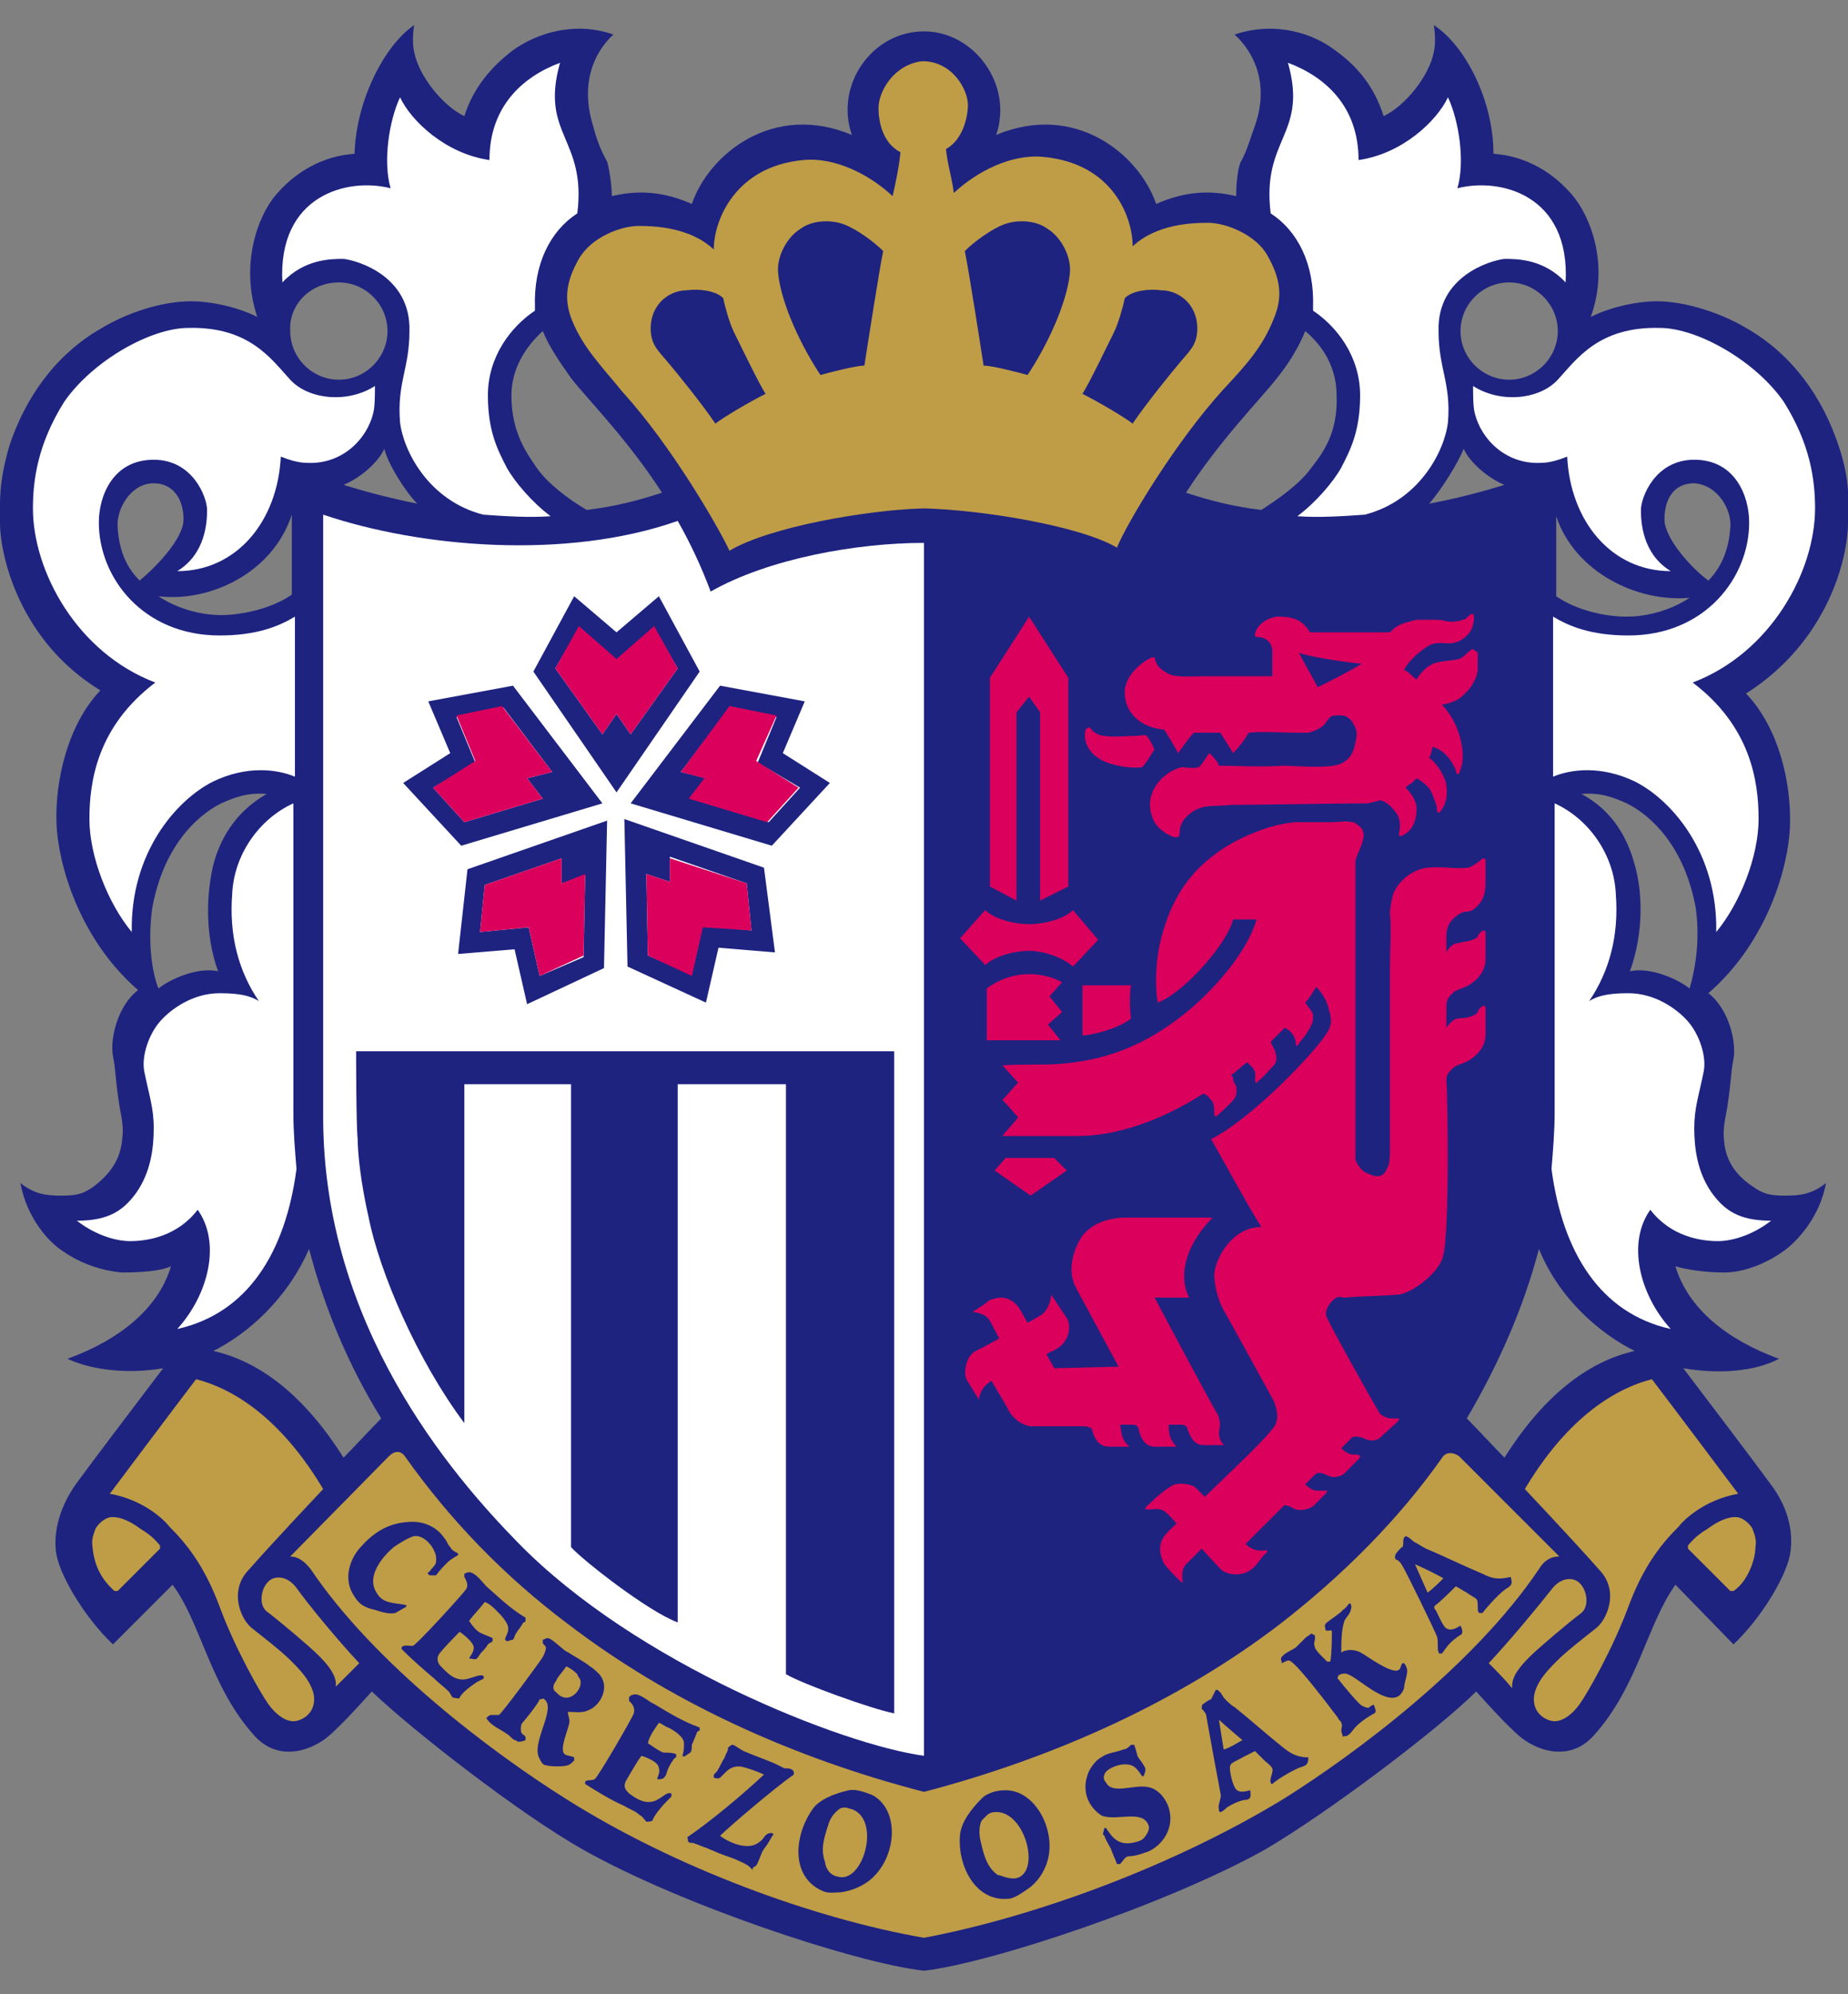
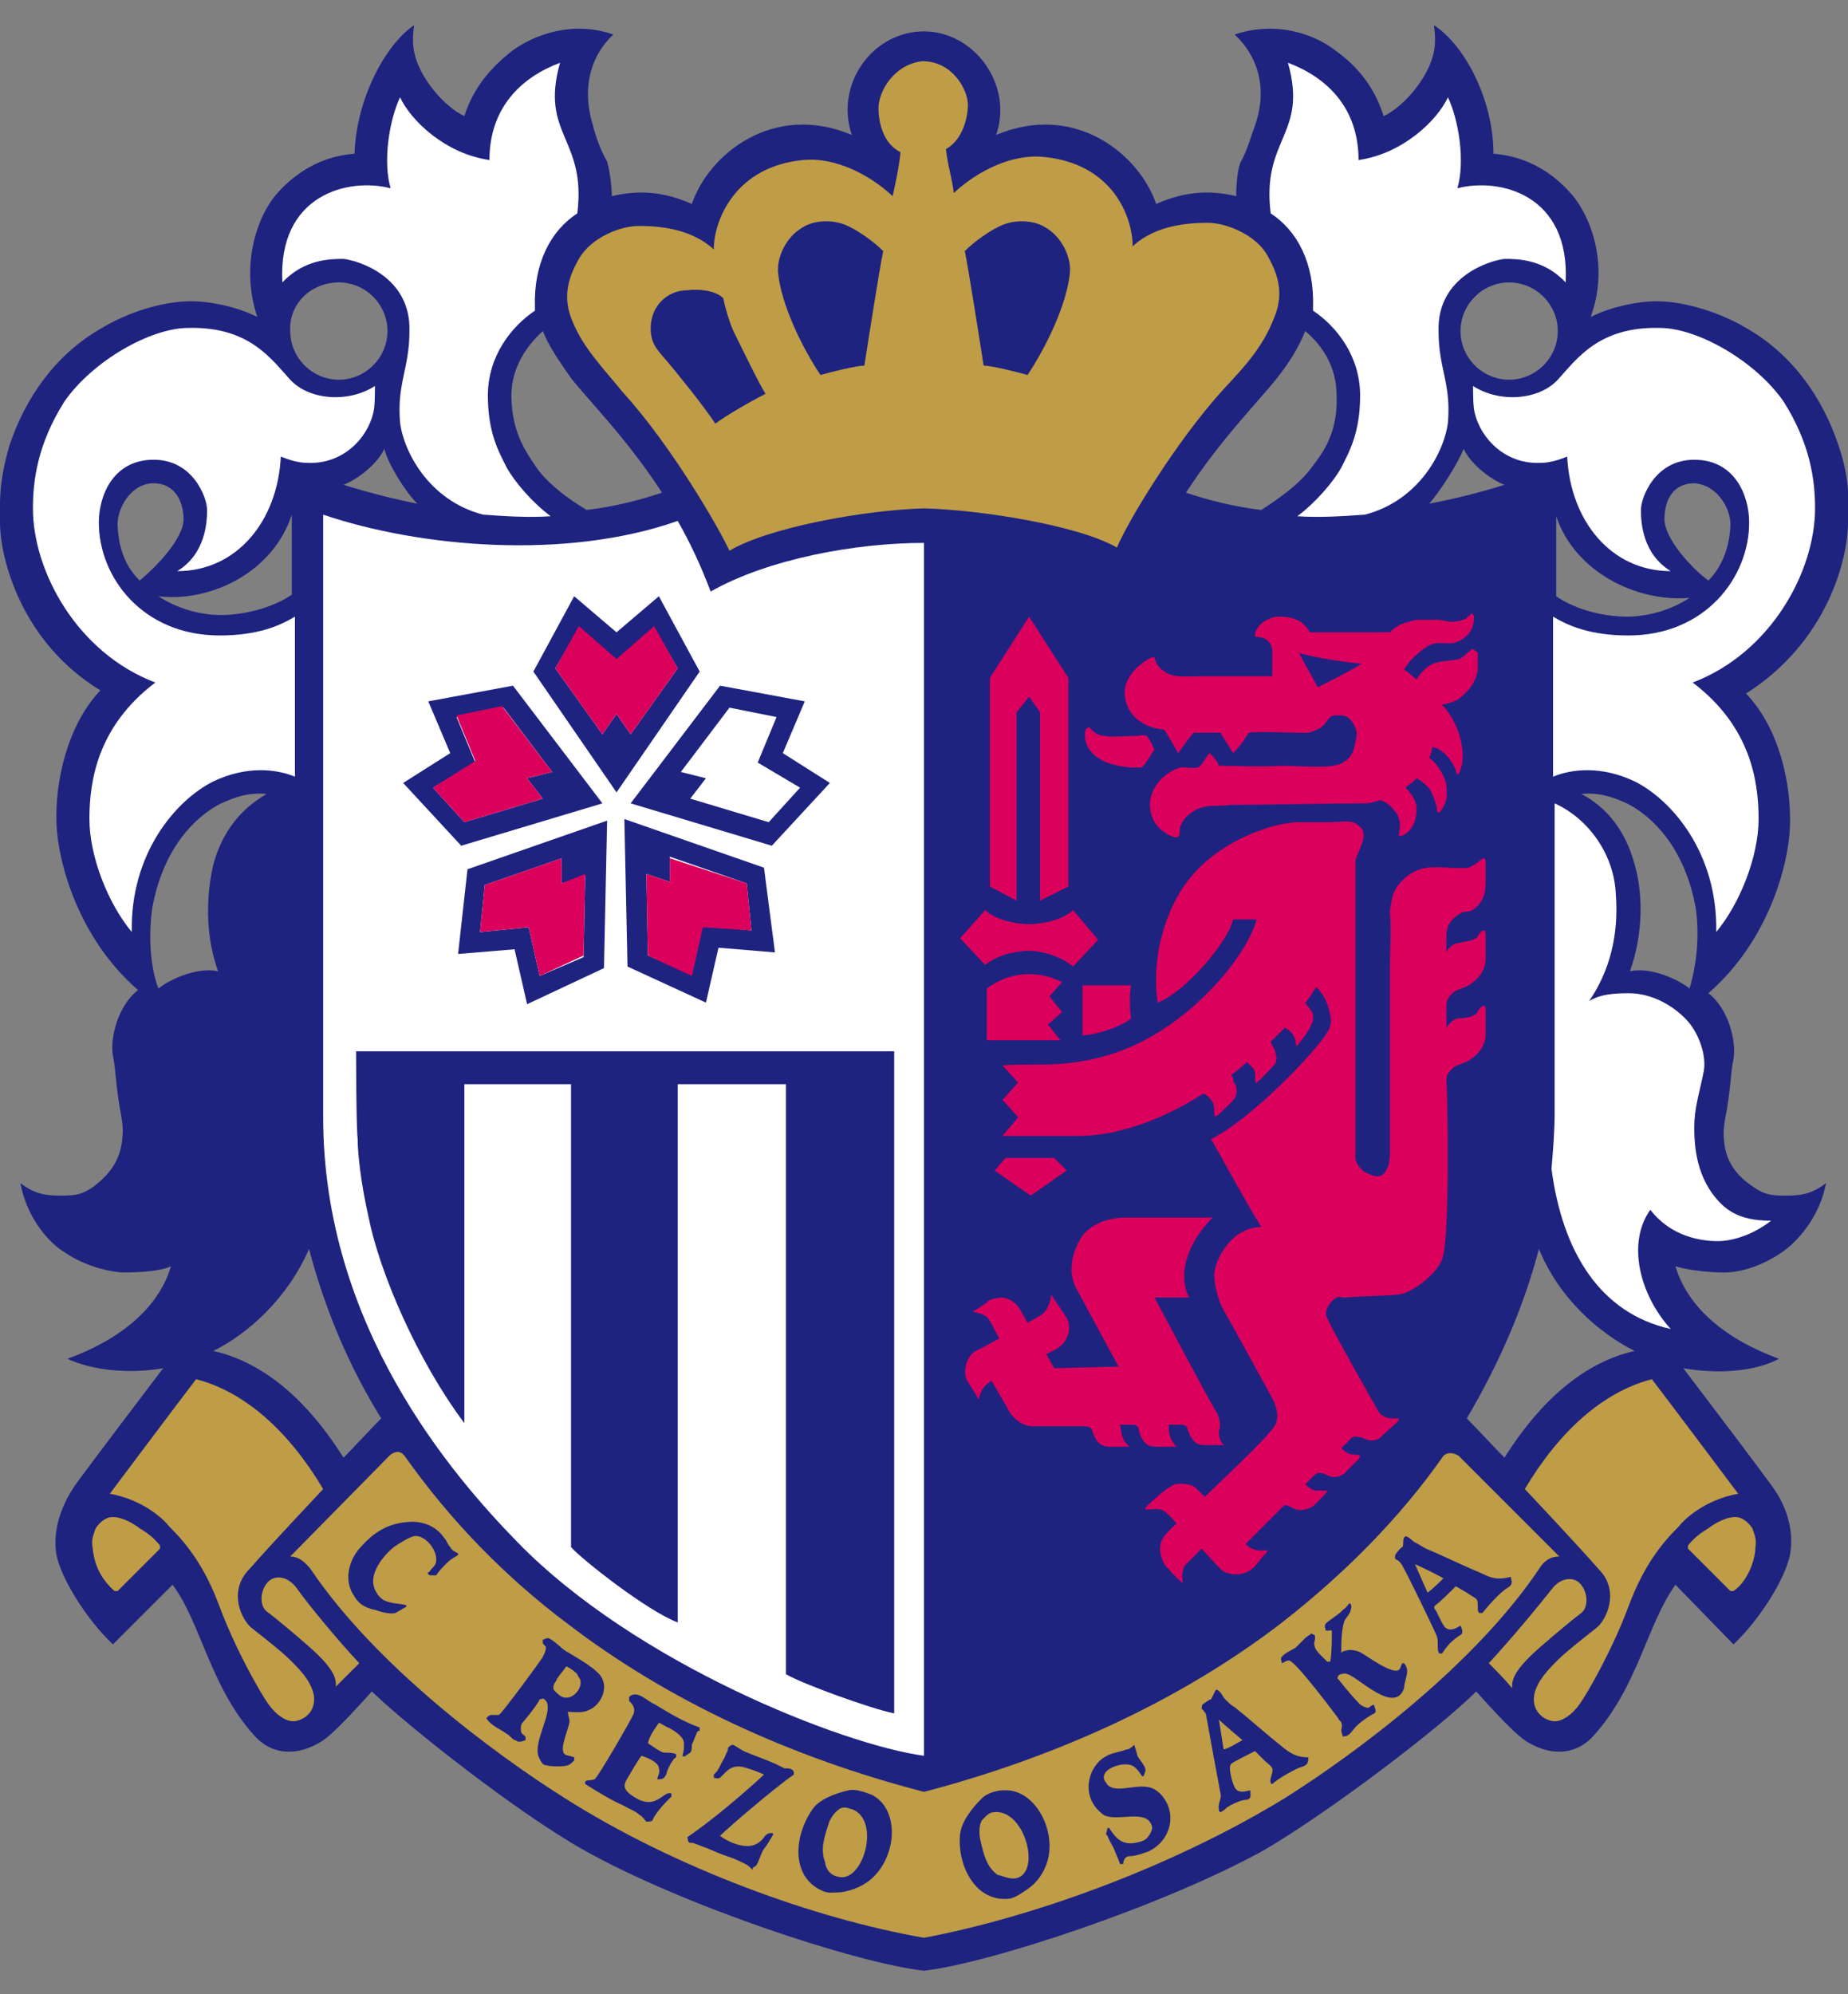
<svg xmlns="http://www.w3.org/2000/svg" version="1.1" id="グループ_6" x="0px" y="0px" viewBox="0 0 117.8 127.1" style="enable-background:new 0 0 117.8 127.1;" xml:space="preserve">
  <rect x="0" y="0" width="117.8" height="127.1" fill="#808080" stroke="none" />
  <style type="text/css">
	.st0{fill:#1E2380;}
	.st1{fill:#BF9C46;}
	.st2{fill:#FFFFFF;}
	.st3{fill:#DA005C;}
</style>
  <g>
    <g>
      <path class="st0" d="M117.8,33.3c0-1.3,0.2-2.5-0.6-4.9c-1-3-2.9-5.8-5.9-7.5c-1.5-0.9-3.8-1.7-5.7-1.7c-1.1,0-2.8,0.3-4.2,1    c1.2-3.3,0-6.4-1.2-7.8c-0.7-0.8-2.3-2.4-5-2.6c0-3.4-1.8-6.9-3.8-8.2c0.1,0.6,0.1,1.3,0,1.7c-0.3,1.6-1.9,3.5-3.2,4.1    c-0.6-1.9-1.7-3.2-3.1-4.2c-1.3-1-3.7-1.9-6.4-1C80,3.4,80.9,5.4,80,8c-0.3,0.8-0.5,1.6-0.9,2.3c-0.2,0.4-0.3,1.4-0.3,2.2    c-1.7-0.4-3.3-0.3-5.1,0.5c-1.1-3.2-5.2-6.5-10.2-4.4c1.1-3.2-1.4-6.6-4.6-6.6c-3.3,0-5.7,3.4-4.6,6.6c-5-2.1-9.1,1.2-10.2,4.4    c-1.8-0.8-3.4-0.9-5.1-0.5c0-0.8-0.2-1.9-0.3-2.2C38.3,9.6,38,8.8,37.8,8c-0.8-2.6,0-4.6,1.3-5.8c-2.6-0.9-5,0-6.4,1    c-1.3,1-2.5,2.3-3.1,4.2c-1.3-0.6-2.9-2.5-3.2-4.1c-0.1-0.4-0.1-1.1,0-1.7c-1.9,1.3-3.7,4.8-3.8,8.2c-2.7,0.2-4.3,1.8-5,2.6    c-1.2,1.4-2.3,4.5-1.2,7.8c-1.4-0.7-3.1-1-4.2-1c-2,0-4.2,0.8-5.7,1.7c-3,1.7-4.9,4.5-5.9,7.5C-0.1,30.8,0,32,0,33.3    c0,2.2,1.3,7.6,6.4,10.7c-2.1,2.2-2.9,5.8-2.8,8.5c0.1,2.5,1.4,7.3,5.2,10.6c-1.3,1-1.8,3.1-1.6,4.2c0.2,1,0.1,1.1,0.4,3.1    c0.1,0.6,0.3,1.4,0.2,2.1C7.7,74,6.9,74.9,6,75.6c-0.7,0.5-1.1,0.6-2.1,0.6c-1,0-1.7-0.1-2.6-0.8c0.4,2.2,1.8,3.8,2.8,4.4    c1,0.7,2.4,1.2,3.7,1.3c1.2,0,2.5-0.1,3.1-0.4c-0.8,2.7-3.3,4.7-6.6,5.9c1.5,0.7,3.8,1,6.1,0.6c-1.6,2.1-4.7,6.2-5.5,7.3    c-1.3,1.8-1.5,3.5-1.3,4.6c0.3,1.5,1.9,4.1,3.6,5.7L11,101c1.8,2.4,2.4,6.5,5.2,9.6c1.6,1.8,3.8,0.9,4.8,0    c0.7-0.6,1.9-1.9,2.7-2.8c2.5,2.4,9.4,7.8,13.5,10.1c6.2,3.5,17.3,7.2,21.7,7.7c4.3-0.5,15.4-4.2,21.7-7.7    c4.1-2.4,11.1-7.7,13.5-10.1c0.8,0.9,2,2.2,2.7,2.8c1,0.9,3.2,1.8,4.8,0c2.8-3.1,3.4-7.1,5.2-9.6l3.7,3.8c1.7-1.6,3.3-4.2,3.6-5.7    c0.2-1.1,0.1-2.8-1.3-4.6c-0.8-1.1-3.9-5.2-5.5-7.3c2.3,0.4,4.6,0.2,6.1-0.6c-3.3-1.2-5.8-3.2-6.6-5.9c0.6,0.2,1.9,0.4,3.1,0.4    c1.3,0,2.7-0.6,3.7-1.3c0.9-0.6,2.4-2.2,2.8-4.4c-0.9,0.7-1.6,0.8-2.6,0.8c-1,0-1.4-0.1-2.1-0.6c-0.9-0.6-1.7-1.5-1.8-2.9    c-0.1-0.8,0.1-1.5,0.2-2.1c0.3-2,0.2-2.1,0.4-3.1c0.2-1.1-0.3-3.2-1.6-4.2c3.8-3.3,5.1-8.1,5.2-10.6c0.1-2.8-0.7-6.3-2.8-8.5    C116.5,40.9,117.8,35.6,117.8,33.3z M21.6,18c1.7,0,3.1,1.4,3.1,3.1c0,1.7-1.4,3.1-3.1,3.1c-1.7,0-3.1-1.4-3.1-3.1    C18.4,19.4,19.8,18,21.6,18z M18.6,32.8l0,5.1c-1.3,0.9-3.2,1.3-4.5,1.3c-1.3,0-2.8-0.4-4-1.2C13.4,38.4,17.4,36.5,18.6,32.8z     M7.5,33.6c-0.1-1.1,0.8-2.8,2.3-2.8c1.3,0,1.9,1.1,1.9,2.3c0,1.2-1.7,3-2.8,3.9C8.2,36.3,7.6,35.3,7.5,33.6z M10.1,63    c-0.4-1-0.7-2.9-0.4-5.1c0.7-3.9,2.8-5.9,4.4-6.7c0.9-0.4,1.7-0.7,2.9-0.6c-2.1,1.2-3,3-3.4,4.5c-0.4,1.7-0.6,4.3,0.3,6.8    C12.5,61.6,10.7,62.5,10.1,63z M21.9,92.9c-2.4-3.8-5.2-6.1-8.3-6.8c2.2-1.1,4.7-3.3,6.1-6.5c1,3.8,2.5,7.4,4.6,10.8    C23.6,91.1,22.5,92.3,21.9,92.9z M21.9,30.9c1-0.4,2.2-1.4,2.6-2.3c0.2,0.9,1.3,2.7,2.1,3.5C25.1,31.8,23.5,31.4,21.9,30.9z     M37.4,32.5c-1.2-0.7-2.5-1.7-3.2-2.7c-0.6-0.9-1.6-2.2-1.6-4.6c0-1.7,0.9-3.1,2-4.1c0.4,1,1.1,2,1.8,3c1.1,1.4,3.6,3.9,5.8,7.3    C40.7,31.9,39.1,32.3,37.4,32.5z M83.6,29.8c-0.7,1-2.1,2-3.2,2.7c-1.7-0.2-3.3-0.6-4.8-1.1c2.2-3.4,4.7-5.9,5.8-7.3    c0.8-1,1.4-2,1.8-3c1.2,1,2,2.4,2,4.1C85.3,27.6,84.3,28.9,83.6,29.8z M107.7,38.1c-1.2,0.8-2.7,1.2-4,1.2c-1.4,0-3.2-0.4-4.5-1.3    l0-5.1C100.4,36.5,104.4,38.4,107.7,38.1z M96.2,18c1.7,0,3.1,1.4,3.1,3.1c0,1.7-1.4,3.1-3.1,3.1c-1.7,0-3.1-1.4-3.1-3.1    C93.1,19.4,94.5,18,96.2,18z M93.3,28.6c0.4,0.9,1.6,1.9,2.6,2.3c-1.6,0.5-3.2,0.9-4.8,1.2C91.9,31.2,93,29.4,93.3,28.6z     M95.9,92.9c-0.6-0.6-1.7-1.8-2.4-2.5c2-3.4,3.6-7,4.6-10.8c1.3,3.2,3.9,5.4,6.1,6.5C101.1,86.8,98.3,89.1,95.9,92.9z M107.7,63    c-0.6-0.5-2.4-1.4-3.8-1.1c0.9-2.5,0.8-5.1,0.3-6.8c-0.4-1.5-1.3-3.4-3.4-4.5c1.2-0.1,2,0.2,2.9,0.6c1.6,0.8,3.7,2.8,4.4,6.7    C108.4,60.1,108,62,107.7,63z M110.3,33.6c-0.1,1.6-0.7,2.7-1.4,3.4c-1.1-0.8-2.8-2.7-2.8-3.9c0-1.3,0.6-2.3,1.9-2.3    C109.5,30.9,110.4,32.5,110.3,33.6z" />
      <g>
        <path class="st1" d="M58.9,32.4c3.7,0.1,9.9,1.1,12.3,2.5c0.6-1.5,3.7-6.7,6.8-10.1c1.4-1.5,2.5-2.7,3.2-4.5     c0.6-1.4,0.4-2.6-0.4-4c-0.7-1.3-2.6-2.1-3.8-2.1c-1.1,0-3.3,0.1-4.8,1.5c0-1.9-1.3-5.3-5.7-5.7c-2-0.2-4.2,0.9-5.7,2.3     c-0.1-0.9-0.4-1.8-0.5-2.8c1.1-0.6,1.4-2.1,1.4-2.8c0-1-1-2.8-2.9-2.8C57,4.1,56,5.8,56,6.9c0,0.7,0.2,2.2,1.4,2.8     c-0.1,1-0.3,1.9-0.5,2.8c-1.5-1.4-3.7-2.5-5.7-2.3c-4.3,0.4-5.7,3.8-5.7,5.7c-1.5-1.4-3.7-1.5-4.8-1.5c-1.1,0-3,0.7-3.8,2.1     c-0.8,1.4-1,2.6-0.4,4c0.7,1.7,1.9,2.9,3.2,4.5c3.1,3.4,6.1,8.6,6.8,10.1C49,33.6,55.2,32.5,58.9,32.4z" />
        <g>
          <path class="st0" d="M56.3,16c-0.6-0.6-1.7-1.4-2.5-1.7c-0.8-0.3-2-0.3-2.8,0.3c-0.8,0.5-1.5,1.7-1.4,2.8c0.2,2,1.5,4.7,2.7,6.5      c0.7-0.2,2.3-0.6,2.8-0.6C55.3,22,56.1,16.9,56.3,16z" />
          <path class="st0" d="M61.5,16c0.6-0.6,1.7-1.4,2.5-1.7c0.8-0.3,2-0.3,2.8,0.3c0.8,0.5,1.5,1.7,1.4,2.8c-0.2,2-1.5,4.7-2.7,6.5      c-0.7-0.2-2.3-0.6-2.8-0.6C62.5,22,61.7,16.9,61.5,16z" />
          <path class="st0" d="M46.1,19c0.1,0.5,0.4,1.6,0.7,2.2c0.3,0.6,1.6,3.3,2,3.9c-1,0.5-2.7,1.5-3.2,1.9c-0.8-1.2-2.5-3.3-3.1-4      c-0.6-0.7-0.9-1-1-1.7c-0.2-1.7,1-2.8,2.3-2.8C44.5,18.4,45.6,18.5,46.1,19z" />
-           <path class="st0" d="M71.7,19c-0.1,0.5-0.4,1.6-0.7,2.2c-0.3,0.6-1.6,3.3-2,3.9c1,0.5,2.7,1.5,3.2,1.9c0.8-1.2,2.5-3.3,3.1-4      c0.6-0.7,0.9-1,1-1.7c0.2-1.7-1-2.8-2.3-2.8C73.3,18.4,72.2,18.5,71.7,19z" />
        </g>
      </g>
      <g>
        <g>
          <path class="st1" d="M22.9,106c-1.4-1.5-3.3-3.8-4-4.8c-0.6-0.8-1.4-0.8-1.8-0.4c-0.5,0.5-0.6,1.5-0.1,1.9      c0.8,0.6,2.7,2.2,3.3,2.8c0.6,0.6,1.2,1.3,1.1,2C21.9,107,22.5,106.4,22.9,106z" />
          <path class="st1" d="M20.6,94.9c-2.2-3.7-5-6.2-8.1-7c-1,1.3-5.5,7.3-5.5,7.3c2.2,0.4,3.5,1.7,3.8,2.1c1,1,2.2,2.4,3.2,5.1      c1,2.7,2.6,5.5,3.1,6.2c0.5,0.7,1.1,1.1,1.6,1.1c0.5,0,1.5-0.5,1.3-1.7c-0.2-0.9-0.9-1.6-1.5-2.2c-0.6-0.6-1.9-1.6-2.4-2      c-0.7-0.5-1.6-2.4-0.2-3.8C17.3,98.4,20.6,94.9,20.6,94.9z" />
          <path class="st1" d="M7.3,101.4c0,0,0.1,0,0.2,0l2.7-2.7c0,0,0-0.1,0-0.2c-0.4-0.5-0.8-0.8-1.3-1.1c-0.4-0.3-1.2-0.8-1.9-0.7      c-0.4,0.1-0.7,0.4-0.9,0.7c-0.1,0.3-0.3,0.7-0.2,1.2C6,99.8,6.5,100.7,7.3,101.4z" />
          <path class="st1" d="M94.9,106c1.4-1.5,3.3-3.8,4-4.7c0.6-0.8,1.4-0.8,1.8-0.4c0.5,0.5,0.6,1.5,0.1,1.9      c-0.8,0.6-2.7,2.2-3.3,2.8c-0.6,0.6-1.2,1.3-1.1,2C95.9,107,95.3,106.4,94.9,106z" />
          <path class="st1" d="M97.2,94.9c2.2-3.7,5-6.2,8.1-7c1,1.3,5.5,7.3,5.5,7.3c-2.2,0.4-3.5,1.7-3.8,2.1c-1,1-2.2,2.4-3.2,5.1      c-1,2.7-2.6,5.5-3.1,6.2c-0.5,0.7-1.1,1.1-1.6,1.1c-0.5,0-1.5-0.5-1.3-1.7c0.2-0.9,0.9-1.6,1.5-2.2c0.6-0.6,1.9-1.6,2.4-2      c0.7-0.5,1.6-2.4,0.2-3.8C100.5,98.4,97.2,94.9,97.2,94.9z" />
          <path class="st1" d="M110.5,101.4c0,0-0.1,0-0.2,0l-2.7-2.7c0,0,0-0.1,0-0.2c0.4-0.5,0.8-0.8,1.3-1.1c0.4-0.3,1.2-0.8,1.9-0.7      c0.4,0.1,0.7,0.4,0.9,0.7c0.1,0.3,0.3,0.7,0.2,1.2C111.9,99.4,111.4,100.8,110.5,101.4z" />
          <path class="st1" d="M58.9,123.5c6.9-1.3,15.8-4.5,23-8.9c4.6-2.9,12.1-8.5,16.2-14.6c0.3-0.5,0.7-0.8,1.3-0.8L93,92.8      c-0.3-0.2-0.7-0.3-1,0l0,0c-2.8,4-6.4,7.6-10.4,10.7c-6.4,4.9-14.3,8.5-22.7,10.7c-8.5-2.2-16.3-5.8-22.7-10.7      c-4-3-7.5-6.6-10.4-10.7l0,0c-0.3-0.4-0.7-0.3-1,0l-6.3,6.4c0.5,0,0.9,0.3,1.3,0.8c4.1,6.1,11.6,11.7,16.2,14.6      C43.1,119.1,52,122.3,58.9,123.5z" />
        </g>
        <g>
          <path class="st0" d="M23.9,102.6c0.3,0.1,0.9,0.3,1.3,0.2c0,0,0.7-0.4,0.7-0.4c0,0,0-0.1,0-0.1c-0.4-0.1-1-0.1-1.4-0.3      c-0.2-0.1-0.4-0.3-0.5-0.5c-0.7-1.1,0.5-2.4,1.1-2.9c0.3-0.2,0.9-0.6,1.3-0.7c0.7-0.1,1.5,0.9,1.4,1.6c0,0.2-0.2,0.4-0.3,0.5      c-0.1,0.1-0.1,0.2-0.2,0.2c-0.1,0.1,0.1,0.2,0.1,0.2c0.1,0,0.3,0,0.4,0c0.2-0.3,0.5-0.6,0.7-0.8c0.3-0.3,0.6-0.4,0.7-0.5      c0,0,0-0.1,0-0.1c-0.2-0.1-0.4-0.2-0.5-0.4c-0.2-0.2-0.2-0.4-0.4-0.6c-0.4-0.6-1.2-1.1-2.3-1c-1.5,0.1-2.4,0.9-3.1,1.7      c-0.6,0.7-1,1.9-0.4,2.9C22.7,101.9,22.9,102.4,23.9,102.6z" />
          <path class="st0" d="M42.6,110.1c0.4,0.2,1,0.6,1,1c0,0.3,0,0.5-0.1,0.8c0,0,0.1,0.1,0.2,0c0,0,0.3-0.2,0.3-0.2      c0.1-0.1,0.1-0.3,0.1-0.5c0.1-0.2,0.2-0.5,0.3-0.7c0-0.1,0.1-0.2,0.2-0.2c0,0,0-0.1,0-0.2c-1.1-0.4-1.9-0.9-2.9-1.5      c-0.3-0.1-0.9-0.7-1.3-0.6c-0.1,0-0.3,0.1-0.3,0.2c0,0,0,0.1,0,0.2c0.2,0.2,0.4,0.4,0.3,0.8c-0.1,0.3-2.3,4.1-2.5,4.2      c-0.2,0.1-0.6,0-0.6,0.2c0,0,0,0.1,0,0.1c0.8,0.5,1.6,1,2.5,1.4c0.3,0.2,0.7,0.3,1,0.6c0.1,0,0.3,0.3,0.4,0.4      c0.1,0,0.4,0,0.4-0.1c0.1-0.3,0.6-0.9,0.9-1.2c0,0,0.3-0.3,0.3-0.3c0-0.1,0-0.2,0-0.2c-0.3-0.1-0.5,0.2-0.9,0.4      c-0.7,0.4-1.4-0.1-1.8-0.4c-0.2-0.2-0.4-0.4-0.2-0.8c0.3-0.5,0.8-1.4,1-1.6c0.3,0.1,1.1,0.4,1.1,0.8c0.1,0.3-0.1,0.5-0.1,0.7      c0.2,0,0.4,0,0.5-0.2c0.1-0.1,0.1-0.3,0.2-0.5c0.1-0.2,0.2-0.4,0.3-0.5c0-0.1,0.2-0.2,0.2-0.2c0,0,0-0.1,0-0.2      c-0.2-0.1-0.5-0.1-0.8-0.1c-0.3-0.1-0.7-0.4-1-0.6c0.1-0.5,0.5-1,0.7-1.3C42.1,109.8,42.5,110.1,42.6,110.1z" />
-           <path class="st0" d="M31.6,102.6c0.3,0.3,0.8,0.8,0.8,1.2c0,0.3-0.2,0.5-0.2,0.7c0,0,0.1,0.1,0.1,0.1c0.1,0,0.3-0.1,0.4-0.1      c0.1-0.1,0.1-0.3,0.2-0.4c0.1-0.2,0.3-0.4,0.4-0.6c0-0.1,0.2-0.1,0.2-0.2c0,0,0-0.1,0-0.2c-1-0.6-1.7-1.3-2.5-2      c-0.2-0.2-0.7-0.9-1.1-0.9c-0.1,0-0.3,0.1-0.3,0.1c0,0,0,0.1,0,0.2c0.1,0.2,0.3,0.5,0.1,0.8c-0.2,0.3-3.2,3.6-3.4,3.6      c-0.2,0-0.6-0.1-0.7,0.1c0,0,0,0.1,0,0.1c0.7,0.7,1.4,1.3,2.1,1.9c0.3,0.3,0.6,0.5,0.9,0.8c0.1,0.1,0.2,0.4,0.3,0.4      c0.1,0,0.4,0.1,0.4,0c0.1-0.3,0.8-0.8,1.1-1c0,0,0.4-0.2,0.4-0.2c0.1-0.1,0-0.2,0-0.2c-0.2-0.1-0.6,0.1-1,0.2      c-0.8,0.2-1.3-0.4-1.7-0.8c-0.2-0.2-0.3-0.5-0.1-0.8c0.4-0.5,1.1-1.2,1.3-1.4c0.3,0.2,0.9,0.7,0.9,1c0,0.3-0.2,0.5-0.3,0.7      c0.2,0,0.4,0.1,0.5,0c0.1-0.1,0.2-0.3,0.3-0.4c0.1-0.1,0.3-0.3,0.4-0.5c0.1-0.1,0.2-0.1,0.3-0.2c0,0,0-0.1,0-0.2      c-0.2-0.1-0.5-0.2-0.7-0.3c-0.3-0.1-0.6-0.5-0.8-0.8c0.3-0.4,0.7-0.8,1-1.2C31.2,102.2,31.5,102.5,31.6,102.6z" />
          <path class="st0" d="M48.2,118.9c0.1-0.1,0.3-0.7,0.4-0.9c0.1-0.2,0.3-0.4,0.4-0.6c0,0,0.3-0.5,0.3-0.5c0-0.1-0.3-0.1-0.4,0      c-0.2,0.1-0.2,0.3-0.5,0.5c-0.7,0.6-2,0-2.5-0.4c0.5-0.5,3.4-3,4.7-3.9c0-0.1,0-0.2,0-0.2c-0.1,0,0-0.1-0.1-0.1      c-0.1-0.1-0.3-0.1-0.5-0.1c-0.2-0.1-0.4-0.2-0.6-0.3c-0.7-0.3-1.3-0.5-2-0.8c-0.2-0.1-0.6-0.4-0.7-0.4c-0.1,0-0.2,0.1-0.3,0.2      c0,0,0,0.1,0,0.1c0,0.1-0.2,0.4-0.2,0.5c-0.2,0.3-0.3,0.6-0.5,0.9c0,0-0.1,0.1-0.2,0.2c0,0,0,0.1,0,0.2c0.1,0,0.2,0.1,0.4,0      c0.1-0.1,0.2-0.2,0.3-0.3c0.2-0.2,0.5-0.5,1.1-0.4c0.4,0.1,1,0.3,1.4,0.5c-1.4,1.3-3.3,2.9-4.9,4c0.1,0.1,0,0.2,0.1,0.3      c0.1,0.1,0.2,0,0.4,0.1c0.3,0.1,0.5,0.2,0.8,0.3c0.2,0.1,0.5,0.2,0.7,0.3c0.5,0.2,0.9,0.3,1.3,0.5c0.2,0.1,0.5,0.2,0.7,0.4      c0,0,0.1,0.1,0.2,0.2C47.9,119,48.1,119,48.2,118.9z" />
-           <path class="st0" d="M72,118.3c0.4,0,0.9-0.2,1.2-0.3c0.9-0.4,1.7-1.5,1.3-2.8c-0.2-0.6-0.7-1.2-1.3-1.3      c-0.9-0.2-2.3,0.5-2.7-0.3c-0.1-0.1-0.2-0.3-0.1-0.5c0.1-0.4,1.1-0.8,1.7-0.6c0.3,0.1,0.5,0.4,0.7,0.7c0,0,0.1,0,0.1,0      c0.1-0.3,0.2-0.4,0-0.7c-0.1-0.2-0.3-0.4-0.4-0.6c0-0.1-0.2-0.7-0.2-0.7c0,0-0.1,0-0.2,0c-0.1,0.1-0.3,0.3-0.5,0.3      c-0.5,0.2-1,0.2-1.4,0.5c-0.4,0.2-0.8,0.8-0.9,1.2c-0.2,0.6-0.1,1.2,0.1,1.6c0.2,0.4,0.5,0.7,0.8,0.9c0.9,0.4,2.6-0.4,3,0.6      c0.1,0.2,0,0.4-0.1,0.6c-0.2,0.3-0.3,0.4-0.7,0.5c-1.1,0.3-1.5-0.3-1.9-0.9c0,0-0.1,0-0.1,0c0,0-0.1,0.4-0.1,0.4l0.1,0.1      c0.1,0.3,0.3,0.6,0.4,0.8c0.1,0.3,0.3,0.7,0.4,1c0.1,0,0.1,0,0.2,0C71.6,118.6,71.7,118.3,72,118.3z" />
+           <path class="st0" d="M72,118.3c0.4,0,0.9-0.2,1.2-0.3c0.9-0.4,1.7-1.5,1.3-2.8c-0.2-0.6-0.7-1.2-1.3-1.3      c-0.9-0.2-2.3,0.5-2.7-0.3c-0.1-0.1-0.2-0.3-0.1-0.5c0.1-0.4,1.1-0.8,1.7-0.6c0.3,0.1,0.5,0.4,0.7,0.7c0,0,0.1,0,0.1,0      c0.1-0.3,0.2-0.4,0-0.7c-0.1-0.2-0.3-0.4-0.4-0.6c0-0.1-0.2-0.7-0.2-0.7c-0.1,0.1-0.3,0.3-0.5,0.3      c-0.5,0.2-1,0.2-1.4,0.5c-0.4,0.2-0.8,0.8-0.9,1.2c-0.2,0.6-0.1,1.2,0.1,1.6c0.2,0.4,0.5,0.7,0.8,0.9c0.9,0.4,2.6-0.4,3,0.6      c0.1,0.2,0,0.4-0.1,0.6c-0.2,0.3-0.3,0.4-0.7,0.5c-1.1,0.3-1.5-0.3-1.9-0.9c0,0-0.1,0-0.1,0c0,0-0.1,0.4-0.1,0.4l0.1,0.1      c0.1,0.3,0.3,0.6,0.4,0.8c0.1,0.3,0.3,0.7,0.4,1c0.1,0,0.1,0,0.2,0C71.6,118.6,71.7,118.3,72,118.3z" />
          <path class="st0" d="M85.8,105.2c0.3-0.1,0.7,0,0.9,0.1c0.4,0.2,2.1,1.5,2.5,1.1c0.1-0.1,0.1-0.3,0.2-0.4c0,0,0.1,0,0.1,0      c0.1,0.1,0.2,0.3,0.2,0.5c0,0.3-0.2,0.8-0.2,1.1c-0.6,1.7-2.9-0.7-3.6-0.9c-0.2-0.1-0.5,0-0.6,0.1c0,0.1-0.1,0.2,0,0.2      c0.3,0.4,1.3,1.6,1.5,1.7c0.2,0.1,0.4,0.2,0.5,0.1c0.1-0.1,0.3-0.2,0.3-0.1c0,0.1,0.2,0.4,0,0.5c-0.4,0.2-1.1,0.7-1.3,1      c-0.1,0.1-0.2,0.3-0.4,0.4c-0.1,0.1-0.2,0-0.3,0.1c0-0.1-0.1-0.3-0.1-0.4c0-0.2,0.1-0.3,0-0.5c0-0.1-0.2-0.2-0.2-0.3      c-0.6-0.8-2.5-3.3-3-3.6c-0.2-0.2-0.5,0.1-0.6,0.1l0-0.1c0,0-0.1-0.2,0-0.3c0,0,0.1-0.1,0.1-0.1c0.2-0.2,0.5-0.3,0.8-0.5      c0.2-0.2,0.4-0.4,0.6-0.6c0.1-0.1,0.3-0.2,0.4-0.3c0,0,0.1,0.1,0.2,0.1c0.1,0.3-0.1,0.5,0,0.7c0,0.2,0.3,0.5,0.4,0.6      c0,0,0.4,0.4,0.4,0.4c0,0,0.1,0,0.2,0c0.1-0.5,0.1-1.6,0.1-1.9c0-0.2-0.2,0-0.4-0.1c0-0.1-0.1-0.3,0-0.4c0-0.1,1-0.7,1.1-0.9      c0.2-0.1,0.3-0.3,0.4-0.4c0,0,0.1,0,0.1,0c0,0.1,0.1,0.2,0,0.4c0,0.2-0.3,0.5-0.4,0.7c-0.2,0.6-0.2,1.4-0.2,2.1      C85.4,105.4,85.6,105.2,85.8,105.2z" />
          <path class="st0" d="M92.2,105c-0.1,0.1-0.2,0.3-0.3,0.4c-0.1-0.1-0.1,0.1-0.2-0.1c-0.1-0.2,0-0.7-0.1-1c-0.2-0.5-1.9-4-2.2-4.5      c-0.1-0.2-0.3-0.4-0.4-0.4c-0.1,0-0.1-0.3,0-0.4c0,0,0.3-0.4,0.4-0.4c0.1-0.2,0-0.4,0.1-0.6c0,0,0.1-0.1,0.1-0.1      c0.3,0.1,0.4,0.3,0.6,0.4c0.2,0.1,0.5,0.3,0.7,0.4c1.2,0.5,2.4,1.1,3.6,1.6c0.6,0.3,1,0.4,1.8,0.2c0.1,0.4,0.1,0.5-0.2,0.7      c-0.4,0.2-1.3,1.2-1.6,1.6c0,0-0.1,0-0.2,0c-0.2-0.1,0-0.7-0.2-0.9c-0.1-0.1-0.5-0.3-0.6-0.4c-0.2-0.1-0.5-0.3-0.7-0.4      c-0.2,0.2-1.1,1.1-1.3,1.2c-0.1,0.1-0.1,0.2,0,0.3c0.1,0.1,0.3,0.7,0.6,1.1c0.3,0.3,0.7,0.1,1-0.1c0.1,0.2,0.2,0.5,0,0.6      C92.9,104.3,92.4,104.7,92.2,105z M90.2,99.7l0.8,1.8c0.3-0.2,0.8-0.7,1-0.9C92.1,100.6,90.5,99.8,90.2,99.7z" />
          <path class="st0" d="M62.6,114.6c0.3-0.3,0.9-0.5,1.4-0.5c1.9-0.1,3.3,2.4,2.8,4.4c-0.2,0.8-0.7,1.5-1.3,1.9      c-0.3,0.2-0.7,0.5-1.1,0.6c-2.2,0.3-3.4-2.1-3.2-4.1C61.3,116.1,61.9,115.3,62.6,114.6z M64.8,119.7c1.6-0.4,0.5-4.5-1.5-4.2      c-0.1,0-0.3,0.1-0.4,0.2c-0.1,0.1-0.2,0.2-0.3,0.3c-0.2,0.3-0.2,0.9-0.1,1.3c0.2,0.9,0.4,1.7,1.1,2.2      C63.8,119.5,64.3,119.8,64.8,119.7z" />
          <path class="st0" d="M54.1,114.1c0.4-0.1,1,0.1,1.5,0.3c1.7,0.9,1.6,3.7,0.1,5.2c-0.6,0.6-1.4,0.9-2.1,1c-0.4,0-0.8,0.1-1.2-0.1      c-2-0.9-1.8-3.5-0.6-5.2C52.2,114.7,53.2,114.3,54.1,114.1z M53.4,119.6c1.6,0.5,2.8-3.6,0.9-4.3c-0.1,0-0.3-0.1-0.4-0.1      c-0.1,0-0.3,0-0.4,0.1c-0.3,0.2-0.6,0.6-0.7,1c-0.3,0.9-0.5,1.6-0.2,2.4C52.6,118.9,52.8,119.5,53.4,119.6z" />
          <path class="st0" d="M78.2,115.2c-0.1,0.1-0.2,0.2-0.4,0.3c-0.1-0.1-0.1,0-0.1-0.2c-0.1-0.3,0.2-0.7,0.1-1      c-0.1-0.5-0.8-4.3-0.9-4.9c0-0.2-0.2-0.4-0.3-0.5c0,0,0-0.3,0.1-0.3c0,0,0.4-0.3,0.5-0.3c0.1-0.2,0.2-0.4,0.3-0.6      c0,0,0.1,0,0.1,0c0.3,0.2,0.3,0.4,0.5,0.6c0.2,0.2,0.4,0.4,0.6,0.5c1,0.8,2,1.7,3,2.5c0.5,0.4,0.9,0.7,1.7,0.7      c0,0.4-0.1,0.5-0.4,0.6c-0.4,0.1-1.6,0.8-1.9,1.1c0,0-0.1,0-0.1-0.1c-0.1-0.2,0.2-0.7,0.1-0.9c-0.1-0.2-0.4-0.4-0.5-0.5      c-0.1-0.1-0.4-0.4-0.6-0.6c-0.2,0.1-1.4,0.7-1.5,0.8c-0.1,0.1-0.1,0.2-0.1,0.3c0,0.2,0.1,0.8,0.3,1.2c0.2,0.4,0.6,0.3,1,0.2      c0,0.3,0.1,0.5-0.2,0.6C79.1,114.7,78.5,115,78.2,115.2z M77.7,109.6l0.3,1.9c0.4-0.1,1-0.5,1.2-0.6      C79.3,111,77.9,109.8,77.7,109.6z" />
          <path class="st0" d="M33.3,109.8c-0.1,0.1-0.1,0.3-0.1,0.4c0,0.4,0.2,0.3,0.3,0.5c0,0,0,0.1,0,0.2c-0.2,0.1-0.3,0.1-0.5,0.1      c0,0-0.1-0.1-0.2-0.1c-0.2-0.1-0.3-0.3-0.5-0.4c-0.4-0.3-1-0.5-1.3-1c0.1-0.1,0.2-0.2,0.3-0.2c0.2,0,0.3,0,0.5,0      c0.2-0.1,2.7-3.5,2.8-3.7c0.1-0.2,0.2-0.4,0.2-0.6c0-0.1-0.2-0.2-0.2-0.3c0,0,0-0.1,0-0.2c0.1,0,0.2-0.1,0.3-0.1      c0.3,0,1,0.8,1.3,0.9c0.3,0.2,1.2,0.7,1.4,0.9c0.2,0.1,0.5,0.4,0.6,0.5c0.7,0.8,0.1,2-0.7,2.3c-0.4,0.2-0.9,0.1-1.3,0.1      c0,0.2,0.1,0.4,0.1,0.6c0,0.4-0.7,1.8-0.3,2.1c0.1,0.1,0.4,0.1,0.6,0.2c0,0,0,0.2,0,0.2c-0.1,0.1-0.3,0.3-0.4,0.3      c-0.2,0.1-1.1,0.1-1.4,0c-0.2,0-0.3-0.2-0.4-0.4c-0.6-1,1.1-3.2,0.3-3.8c-0.1-0.1-0.1,0-0.3,0C34.3,108.6,33.4,109.7,33.3,109.8      z M36.1,106.2c-0.2,0.3-0.4,0.5-0.6,0.8c0,0.1-0.2,0.3-0.2,0.4c-0.1,0.3,0.1,0.4,0.2,0.5c0.1,0.1,0.3,0.3,0.6,0.3      c0.5,0,1-0.6,0.9-1.1c0-0.1-0.2-0.3-0.2-0.4C36.5,106.4,36.3,106.3,36.1,106.2z" />
        </g>
      </g>
      <g>
        <g>
          <path class="st2" d="M24.9,12c-0.5-1.7-0.1-4.3,0.6-5.8c0.7,1.5,2.9,3.6,5.7,4c0-3.4,2.1-5.3,4.5-6.2c-1.3,4.6,1.7,4.8,1.1,9.6      c-1.7,1.1-2.8,3.2-2.7,6c0,0.1,0,0.1,0,0.2c-1.5,1-3,2.9-3,5.4c0,2.4,0.7,3.6,1.2,4.6c0.5,0.9,1.6,2.2,2.8,3.1      c-1.4,0.1-2.9,0-4.3-0.1c-3.5-0.9-5.1-4.1-5.3-5.9c-0.2-2.5,0.6-3.4,0.6-5.8c0.1-3.5-3.3-4.5-4.2-4.6c-0.8,0-2.5,0-3.9,1.5      C17.7,12.4,22.2,11.3,24.9,12z" />
          <path class="st2" d="M9.9,43.5c-3.7,2.8-4.2,6.3-4.2,8.7c0,2.4,1.2,5.4,2.7,7.2c-0.1-5,2.8-8.4,5.2-9.6c2.1-1,4-0.8,5.2-0.3      l0-10.2c-1,0.6-2.4,1.2-4.8,1.2c-4.9,0-7.7-3.7-7.7-7.2c0-1.7,0.9-4,3.5-4c2.5,0,3.4,2.4,3.4,3.2c0,0.8-0.1,2.8-1.9,3.9      c3.8,0,6.4-3.2,6.6-7.3c0.5,0.2,1.1,0.4,1.7,0.4c2.2,0.1,3.8-1.5,4.2-3.2c0.1-0.4,0.1-1.2,0.1-1.7c-1.7,1.1-4.2,0.9-5.4-0.4      c-1.2-1.3-2.6-3.4-6.5-3.3c-2.4,0-6.1,2.1-7.9,4.7c-1.7,2.7-2,5-2,6.8C2.1,36.4,4.9,41.6,9.9,43.5z" />
-           <path class="st2" d="M8.7,76c-0.8,1.1-1.7,1.8-3.8,1.8c1.3,1,2.6,1.3,3.4,1.3c1.1,0,3-0.3,4.3-2c1.5,2.1,0.7,5.4-1.3,7.6      c4.5-1,6.9-4.9,7.6-10.2c-0.1-1.2-0.2-2.4-0.2-3.6l0-19.7c-2.2,1-3.8,3.3-3.9,5.8c-0.2,2.6,0.4,4.9,1.7,6.8      c-0.5-0.3-1.1-0.5-2.5-0.5c-1.7,0-3.1,1-3.8,1.8c-0.7,0.8-1.2,2.2-1,3.2c0.3,1.5,0.6,2.3,0.6,3.6S9.6,74.7,8.7,76z" />
        </g>
        <g>
          <path class="st2" d="M92.9,12c0.5-1.7,0.1-4.3-0.6-5.8c-0.7,1.5-2.9,3.6-5.7,4c0-3.4-2.1-5.3-4.5-6.2c1.3,4.6-1.7,4.8-1.1,9.6      c1.7,1.1,2.8,3.2,2.7,6c0,0.1,0,0.1,0,0.2c1.5,1,3,2.9,3,5.4c0,2.4-0.7,3.6-1.2,4.6c-0.5,0.9-1.6,2.2-2.8,3.1      c1.4,0.1,2.9,0,4.3-0.1c3.5-0.9,5.1-4.1,5.3-5.9c0.2-2.5-0.6-3.4-0.6-5.8c-0.1-3.5,3.3-4.5,4.2-4.6c0.8,0,2.5,0,3.9,1.5      C100.1,12.4,95.6,11.3,92.9,12z" />
          <path class="st2" d="M109.1,76c0.8,1.1,1.7,1.8,3.8,1.8c-1.3,1-2.6,1.3-3.4,1.3c-1.1,0-3-0.3-4.3-2c-1.5,2.1-0.7,5.4,1.3,7.6      c-4.5-1-6.9-4.9-7.6-10.2c0.1-1.2,0.2-2.4,0.2-3.6l0-19.7c2.2,1,3.8,3.3,3.9,5.8c0.2,2.6-0.4,4.9-1.7,6.8      c0.5-0.3,1.1-0.5,2.5-0.5c1.7,0,3.1,1,3.8,1.8c0.7,0.8,1.2,2.2,1,3.2c-0.3,1.5-0.6,2.3-0.6,3.6S108.2,74.7,109.1,76z" />
          <path class="st2" d="M107.9,43.5c3.7,2.8,4.2,6.3,4.2,8.7c0,2.4-1.2,5.4-2.7,7.2c0.1-5-2.8-8.4-5.2-9.6c-2.1-1-4-0.8-5.2-0.3      l0-10.2c1,0.6,2.4,1.2,4.8,1.2c4.9,0,7.7-3.7,7.7-7.2c0-1.7-0.9-4-3.5-4c-2.5,0-3.4,2.4-3.4,3.2c0,0.8,0.1,2.8,1.9,3.9      c-3.8,0-6.4-3.2-6.6-7.3c-0.5,0.2-1.1,0.4-1.7,0.4c-2.2,0.1-3.8-1.5-4.2-3.2c-0.1-0.4-0.1-1.2-0.1-1.7c1.7,1.1,4.2,0.9,5.4-0.4      c1.2-1.3,2.6-3.4,6.5-3.3c2.4,0,6.1,2.1,7.9,4.7c1.7,2.7,2,5,2,6.8C115.7,36.4,112.9,41.6,107.9,43.5z" />
        </g>
      </g>
      <g>
        <path class="st2" d="M45.3,37.7c3.7-2.1,9.3-3.1,13.6-3.1c0,0,0,0,0,0l0,77.3c-5.2-0.7-18.4-5.9-25.9-13.6     c-4.2-4.3-12.4-13.8-12.4-27.1V32.8c6.2,2.1,15.5,2.9,22.6,0.4C44,34.6,44.7,36.1,45.3,37.7z" />
        <g>
          <path class="st0" d="M22.7,67h34.3l0,42.2c-1.5-0.3-5.9-1.9-6.9-2.5l0-37.6h-6.9v34.3c-1.9-0.7-6.1-4-6.8-4.8V69.1h-6.8v21.6      c-3-4-5.4-9.6-6.1-13.1c-0.5-2.2-0.7-4.1-0.7-5C22.7,71.8,22.7,67,22.7,67z" />
          <g>
            <path class="st3" d="M77.7,91.3c0-0.2,0.2-0.5-0.1-1.2c-0.4-0.6-4-7.4-4-7.4l2.2,0c-0.8-1.6,0-3.6,1.5-5.1l-5.5,0       c-1.7,0-2.6,0.8-2.9,1.3s-1,1.9-0.3,3.2c0.7,1.3,2.7,5,2.7,5l-4.1,0.1l-0.5-0.9c0.2-0.1,0.4-0.2,0.6-0.3c0.9-0.5,1-1.5,0.7-2       L67,82.5c0,0.5-0.3,1.2-0.8,1.4c0,0-0.3,0.2-0.7,0.4l-0.4-0.7c-0.3-0.6-0.8-0.9-1.3-0.9c-0.2,0-0.6,0.1-0.8,0.2       C63,83,62,83.6,62,83.6c0.5,0.1,0.9,0.2,1.1,0.6c0.1,0.1,0.3,0.6,0.6,1.1c-0.7,0.4-1.3,0.7-1.5,0.8c-0.6,0.3-0.8,1.3-0.6,1.8       l0.8,1.3c0.1-0.7,0.5-1,0.8-1.2c0,0,0,0,0,0l1,1.7c0.3,0.7,1,1.2,1.6,1.2c0.6,0,3,0,3.3,0c0.2,0,0.5,0.1,0.5,0.2       c0.2,0.7,0.5,1.1,1.1,1.1l1.3,0c-0.6-0.5-0.5-1-0.6-1.4c0.3,0,0.8,0,0.8,0c0.2,0,0.4,0.1,0.4,0.4c0.1,0.3,0.3,1,1,1       c0.7,0,1.1,0,1.4,0c-0.5-0.5-0.5-1-0.5-1.4l0.8,0c0.2,0,0.4,0.1,0.4,0.3c0.1,0.2,0.3,1,1,1c0.7,0,1.4,0,1.4,0       C77.9,92.1,77.7,91.7,77.7,91.3z" />
            <polygon class="st3" points="64.1,73.8 63.4,74.6 65.7,76.2 68,74.6 67.2,73.8      " />
            <path class="st3" d="M62.9,63c1.6-1.2,3.5-1.1,4.8-0.4l-0.8,0.9l0.8,1l-0.9,0.8l0.8,1h-4.7L62.9,63z" />
            <path class="st3" d="M65.6,60.6c0.9,0,2.1,0.4,2.8,1l1.6-1.7L68.4,58c-0.6,0.6-1.9,0.9-2.8,0.9c-0.9,0-2.2-0.3-2.8-0.9       l-1.6,1.8l1.6,1.7C63.5,60.9,64.7,60.6,65.6,60.6z" />
            <polygon class="st3" points="65.6,39.3 68.1,43.2 68.1,56.5 66.3,57.4 66.3,45.4 65.6,44.4 64.8,45.4 64.8,57.4 63.1,56.5        63.1,43.2      " />
            <path class="st3" d="M86.4,54.9c0.1-0.6,0.8-1.5,0.4-2.1c-0.1-0.1-0.4-0.4-0.6-0.4c-0.4-0.1-0.9,0-1.3,0c-0.8,0-1.6,0-2.3,0       c-1.4,0.1-2.9,0.7-4,1.3c-2.5,1.4-4,3.4-4.7,6.6c-0.2,1.1-0.3,2.4-0.1,3.6c1.8-0.7,4.5-3.9,4.8-5.3c0,0,1.2,0,1.5,0       c-0.7,2.4-3.3,5.1-5.1,6.4c-2.4,1.8-4.8,2.6-7.4,2.8c-1.2,0.1-2.6,0-3.7,0.1c0.2,0.2,0.8,0.9,1,1.1c-0.3,0.3-0.7,0.8-1,1.1       c0.3,0.3,0.8,0.9,1,1.1c-0.2,0.3-0.7,0.8-1,1.2c1.8,0,3.1,0,4.8,0c3.2,0,6.3-1.6,8-2.7c0.3,0.1,0.3,0.2,0.5,0.4       c0.2,0.2,0.2,0.6,0.2,0.8c0,0.2,0,0.3,0.2,0.2c0.1-0.1,0.9-0.8,1.1-1.1c0.2-0.3,0.1-0.7,0.1-0.8c-0.1-0.1-0.2-0.3-0.2-0.5       c0-0.1-0.1-0.1-0.1-0.2c0.3-0.2,0.6-0.5,1-0.8c0,0,0.1,0.1,0.3,0.3c0.3,0.3,0.2,0.6,0.2,0.8c0,0.2,0.1,0.3,0.2,0.1       c0.2-0.1,0.7-0.7,1-1c0.2-0.2,0.2-0.6,0.1-0.8c0-0.2-0.2-0.4-0.3-0.7c0.3-0.3,0.6-0.6,0.9-0.9c0.6,0.3,0.7,0.8,0.7,1       c0,0.2,0.1,0.2,0.2,0c0,0,0.6-0.7,0.8-1.2c0.1-0.2,0.1-0.3,0.1-0.6c0-0.2-0.3-0.5-0.5-0.8c0.3-0.3,0.5-0.7,0.7-1       c0.5,0.5,0.7,1,0.8,1.4c0.1,0.4,0.3,0.9-0.1,1.5c-0.7,1.2-4.8,5.5-7.4,6.8c0.7,1.2,2.2,4,3.2,5.6c-1.8,0-2.9,1.9-3,3       c0,0.6,0.2,1.6,0.6,2.3c0.3,0.5,3.2,5.8,3.2,5.8c0.4,1,0.2,1.5-0.2,1.9c-0.6,0.8-3.5,3.5-4.2,4.2l-0.6-0.6       c-0.4-0.3-1.3-0.3-1.5-0.1C74.1,95,73.1,96,73.1,96c-0.2,0.2-0.1,0.2,0.2,0.2c0.2,0,0.6-0.1,0.9,0.1c0.4,0.3,0.8,0.8,0.8,0.8       s-0.8,0.7-0.9,1c-0.3,0.5-0.1,1.3,0.2,1.7c0.1,0.1,0.8,0.9,1.1,1.1c-0.1-0.6,0-1,0.2-1.2c0.2-0.2,1-1,1-1s1,1.1,1.2,1.3       c0.4,0.4,1.4,0.5,2,0c0.3-0.2,0.7-0.9,0.9-1c0.1-0.1,0.1-0.2,0-0.2c-0.6,0.1-1-0.1-1.3-0.4c0.1-0.1,1.1-1.1,2.4-2.4       c0.2-0.2,0.5,0.1,0.8,0.2c0.3,0.1,0.8,0,1.1-0.2c0,0,0.5-0.5,0.7-0.7c0.1-0.1,0.2-0.2,0.2-0.3C84.4,95,84.2,95,83.9,95       c-0.2,0-0.5-0.2-0.7-0.4c0.2-0.2,0.4-0.4,0.6-0.6l0,0c0.3-0.3,0.7,0,1,0.1c0.2,0.1,0.8,0,1-0.3c0,0,0.5-0.5,0.7-0.7       c0.1-0.1,0.2-0.2,0.2-0.3c-0.1-0.1-0.2-0.1-0.5-0.1c-0.2,0-0.5-0.2-0.7-0.4c0.3-0.3,0.5-0.5,0.7-0.7c0.2-0.1,0.6,0,0.8,0.1       c0.4,0.2,0.9,0.1,1.1-0.2c0,0,0.9-0.8,1-0.9c0.1-0.1,0.1-0.2,0-0.2c-0.1,0-0.2,0-0.4,0c-0.3,0-0.7-0.2-0.8-0.4       c-0.7-1.2-3-5.3-3.3-6c-0.1-0.2-0.1-0.4,0-0.6c0.1-0.3,0.4-0.6,0.6-0.7c0.2-0.1,0.3,0,0.5,0c1.1-0.1,2.5-0.1,3.5-0.2       c0.8-0.1,2.6-1.4,2.8-2.5c0.4-1.6,0.3-9.8,0.2-11.2c0-0.4,0.3-0.6,0.5-0.8c0.3-0.2,0.7-0.2,1.2-0.6c0.4-0.3,0.8-0.8,0.8-1.5       c0,0,0-1.3,0-1.6s-0.2-0.2-0.3-0.1c-0.1,0.1-0.2,0.2-0.2,0.3c-0.2,0.3-0.8,0.4-1.2,0.4c-0.3,0-0.6,0.3-0.8,0.6       c0-0.5,0-0.9,0-1.4c0-0.5,0.3-0.7,0.5-0.9c0.3-0.2,0.7-0.2,1.2-0.6c0.4-0.3,0.8-0.8,0.8-1.5c0,0,0-1.3,0-1.6s-0.2-0.2-0.3-0.1       c-0.1,0.1-0.2,0.2-0.2,0.3c-0.3,0.3-0.9,0.3-1.2,0.4c-0.3,0-0.6,0.2-0.8,0.6c0-0.5,0-0.9,0-1c0-0.6,0.2-0.9,0.4-1.1       c0.3-0.3,0.6-0.5,0.9-0.5c0.5,0,0.9-0.6,1-0.8c0.1-0.2,0.2-0.5,0.2-1.1c0,0,0-1,0-1.3c0-0.3-0.2-0.2-0.3-0.1       c-0.1,0.1-0.5,0.4-0.8,0.5c-0.8,0.1-1.7-0.1-2.6,0c-1,0.1-1.9,0.9-2.2,1.7c-0.1,0.4-0.2,0.9-0.2,1.2c0.1,1.1,0,2.2,0,3.3       l0,11.7c0,0.4,0,0.8-0.1,1.1c0,0-0.2,0.4-0.2,0.4c-0.3,0.4-0.7,0.3-1.3,0c-0.2-0.1-0.5-0.5-0.6-0.8L86.4,54.9z" />
            <path class="st3" d="M72.8,48.9c-1,0.1-2.3-0.2-2.8-0.6c-0.5-0.3-1-1-0.8-1.8c0.1-0.1,0.2-0.2,0.3-0.1c0.2,0.3,0.6,0.5,0.9,0.5       c0.6,0.1,1.3,0,2,0c0.2,0,0.6-0.1,0.7,0c0.1,0.1,0.4,0.6,0.4,0.7c0.1,0.1,0.1,0.2,0,0.3C73.3,48.2,73.1,48.6,72.8,48.9z" />
            <path class="st3" d="M93.8,41.4c-0.3,0.2-0.5,0.5-0.8,0.6c-0.4,0.1-0.8,0.1-1.3,0.2c-0.6,0.1-1.1,0.6-1.4,1.1       c-0.2-0.1-0.5-0.5-0.8-0.6c0.3-0.6,1-1.2,1.5-1.5c0.4-0.3,0.9-0.2,1.4-0.2c0.7,0,1.4-0.6,1.5-1.2c0.1-0.3,0.1-0.9-0.2-0.6       c0,0-0.2,0.1-0.2,0.2c-0.2,0.1-0.5,0.2-0.7,0.2c-0.4,0.1-0.8-0.1-1.2-0.1c-0.4,0-0.9,0-1.3,0c-0.4,0.1-0.9,0.2-1.2,0.4       c-0.2,0.1-0.4,0.3-0.5,0.4l-5.1,0c-0.5-0.9-1.3-1-2-1c-0.6,0-1.4,0.5-1.5,1.1c0,0.2,0,0.2,0.2,0.2c0.4,0,0.9,0.3,0.9,0.9v1.6       c-1.4,0-2.9,0-4.4,0c-0.9,0-1.8,0.1-2.3-0.2c-0.5-0.3-0.7-0.5-0.8-1c0,0-0.1,0-0.2,0c-0.8,0.4-1.8,1.3-1.7,2.4       c0.1,1.3,1.2,2.1,2.5,2.2c0.1,0.1,0.8,1.3,0.9,1.5c0.3-0.4,0.7-1,1-1.3c0.4,0,1.7,0,1.7,0c0.1,0.2,0.7,1.1,0.8,1.3       c0.4-0.4,0.7-0.8,1-1.3c0.7-0.1,2.4,0,3.1,0c0.3,0,0.5,0,0.7,0c0.4-0.1,0.8-0.3,1-0.5c0.2-0.2,0.3-0.6,0.7-0.6       c0.4,0,0.7-0.1,1.1,0.4c0.2,0.4,0.4,0.6,0.2,1.3c-0.1,0.6-0.3,1.1-1,1.4c-0.8,0.3-2.8,0.1-3.7,0.1c-0.9,0.1-3.1,0-4,0       c-0.1-0.3-0.3-0.5-0.6-0.8c-0.2,0.2-0.5,0.8-0.7,0.9c-0.3,0.1-0.8,0-1.1,0c-1.2,0.3-2.5,1.7-1.8,3.3c0.2,0.5,0.7,0.9,1.2,1.1       c0.5,0.2,0.5-0.1,0.5-0.3c0-0.7,0.7-1.3,1.3-1.5c0.5-0.2,1.2-0.1,1.9-0.2c1.5,0,7-0.1,8.7-0.1c0.2,0,0.5-0.1,0.9-0.2       c0.6,0.2,0.8,0.6,1,0.8c0.2,0.3,0.3,0.7,0.2,1.2c-0.1,0.4,0.1,0.3,0.3,0.2c0.5-0.3,0.8-0.8,0.8-1.7c0-0.4-0.3-0.9-0.7-1.3       c0.1-0.1,0.2-0.2,0.4-0.3c0.1-0.1,0.2-0.2,0.3-0.3c0.4,0.2,0.8,0.6,0.9,0.8c0.1,0.2,0.4,0.9,0.4,1.2c0,0.3,0.2,0.2,0.3,0       c0.2-0.3,0.4-0.7,0.3-1.5c0-0.4-0.5-1.4-1.1-1.8c0.1-0.2,0.2-0.5,0.2-0.7c0.9,0.2,1.4,1.2,1.5,1.5c0,0.2,0.1,0.3,0.2,0.2       c0.1-0.2,0.1-0.3,0.2-0.6c0.2-1.3-0.4-2.9-1.3-3.8c0.3,0,0.8-0.2,1-0.3c0.6-0.4,1.2-1.1,1.3-1.9c0-0.3,0-0.7,0-1.1       C93.9,41.4,93.9,41.3,93.8,41.4z M84,43.8c-0.2-0.4-0.9-1.6-1.2-2.2c0.4,0.2,2.8,0.6,4,0.7C86.2,42.7,84.6,43.5,84,43.8z" />
            <path class="st3" d="M69,62.8l0,3.2c1.2-0.1,2.7-0.7,3.1-1.1c-0.1-0.6-0.1-1.7,0-2.1H69z" />
          </g>
          <g>
            <g>
              <path class="st0" d="M42,38l-2.7,2.3L36.6,38l-2.6,4.8l5.3,7.7l5.3-7.7L42,38z M39.3,45.5l-0.9,1.3l-3-4.2l1.5-2.6l2.4,2.1        l2.4-2.1l1.5,2.6l-3,4.2L39.3,45.5z" />
              <path class="st0" d="M27.3,44.7l1.4,3.3l-3,1.9l3.7,4l9-2.7l-5.7-7.5L27.3,44.7z M33.6,49.6l1,1.3l-5,1.5l-2-2.2l2.7-1.6        l-1.2-2.9l3-0.6l3.1,4.1L33.6,49.6z" />
              <path class="st0" d="M45.9,43.7l-5.7,7.5l9,2.7l3.7-4l-3-1.9l1.4-3.3L45.9,43.7z M43.4,49.2l3.1-4.1l3,0.6l-1.2,2.9l2.7,1.6        l-2,2.2l-5-1.5l1-1.3L43.4,49.2z" />
              <path class="st0" d="M29.2,60.8l3.6-0.3l0.8,3.5l4.9-2.3l0.2-9.4l-8.9,3.1L29.2,60.8z M35.8,56.3l1.5-0.5l-0.1,5.2l-2.8,1.2        l-0.7-3.1l-3.1,0.3l0.3-3l4.9-1.7L35.8,56.3z" />
              <path class="st0" d="M45,63.9l0.8-3.5l3.6,0.3l-0.7-5.4l-8.9-3.1l0.2,9.4L45,63.9z M42.7,56.2l0-1.6l4.9,1.7l0.3,3l-3.1-0.3        l-0.7,3.1l-2.8-1.2l-0.1-5.2L42.7,56.2z" />
            </g>
            <g>
              <polygon class="st3" points="39.3,45.5 38.4,46.8 35.4,42.6 36.9,39.9 39.3,42 41.7,39.9 43.2,42.6 40.2,46.8       " />
              <polygon class="st3" points="33.6,49.6 34.6,50.9 29.6,52.4 27.6,50.2 30.3,48.5 29.1,45.6 32,45 35.2,49.2       " />
-               <polygon class="st3" points="44.9,49.6 43.9,50.9 48.9,52.4 50.9,50.2 48.2,48.5 49.5,45.6 46.5,45 43.4,49.2       " />
              <polygon class="st3" points="35.8,56.3 37.3,55.7 37.2,60.9 34.4,62.2 33.7,59.1 30.6,59.4 30.9,56.4 35.8,54.7       " />
              <polygon class="st3" points="42.7,56.2 42.7,54.7 47.6,56.3 47.9,59.3 44.8,59.1 44.1,62.2 41.3,60.9 41.2,55.7       " />
            </g>
          </g>
        </g>
      </g>
    </g>
  </g>
</svg>